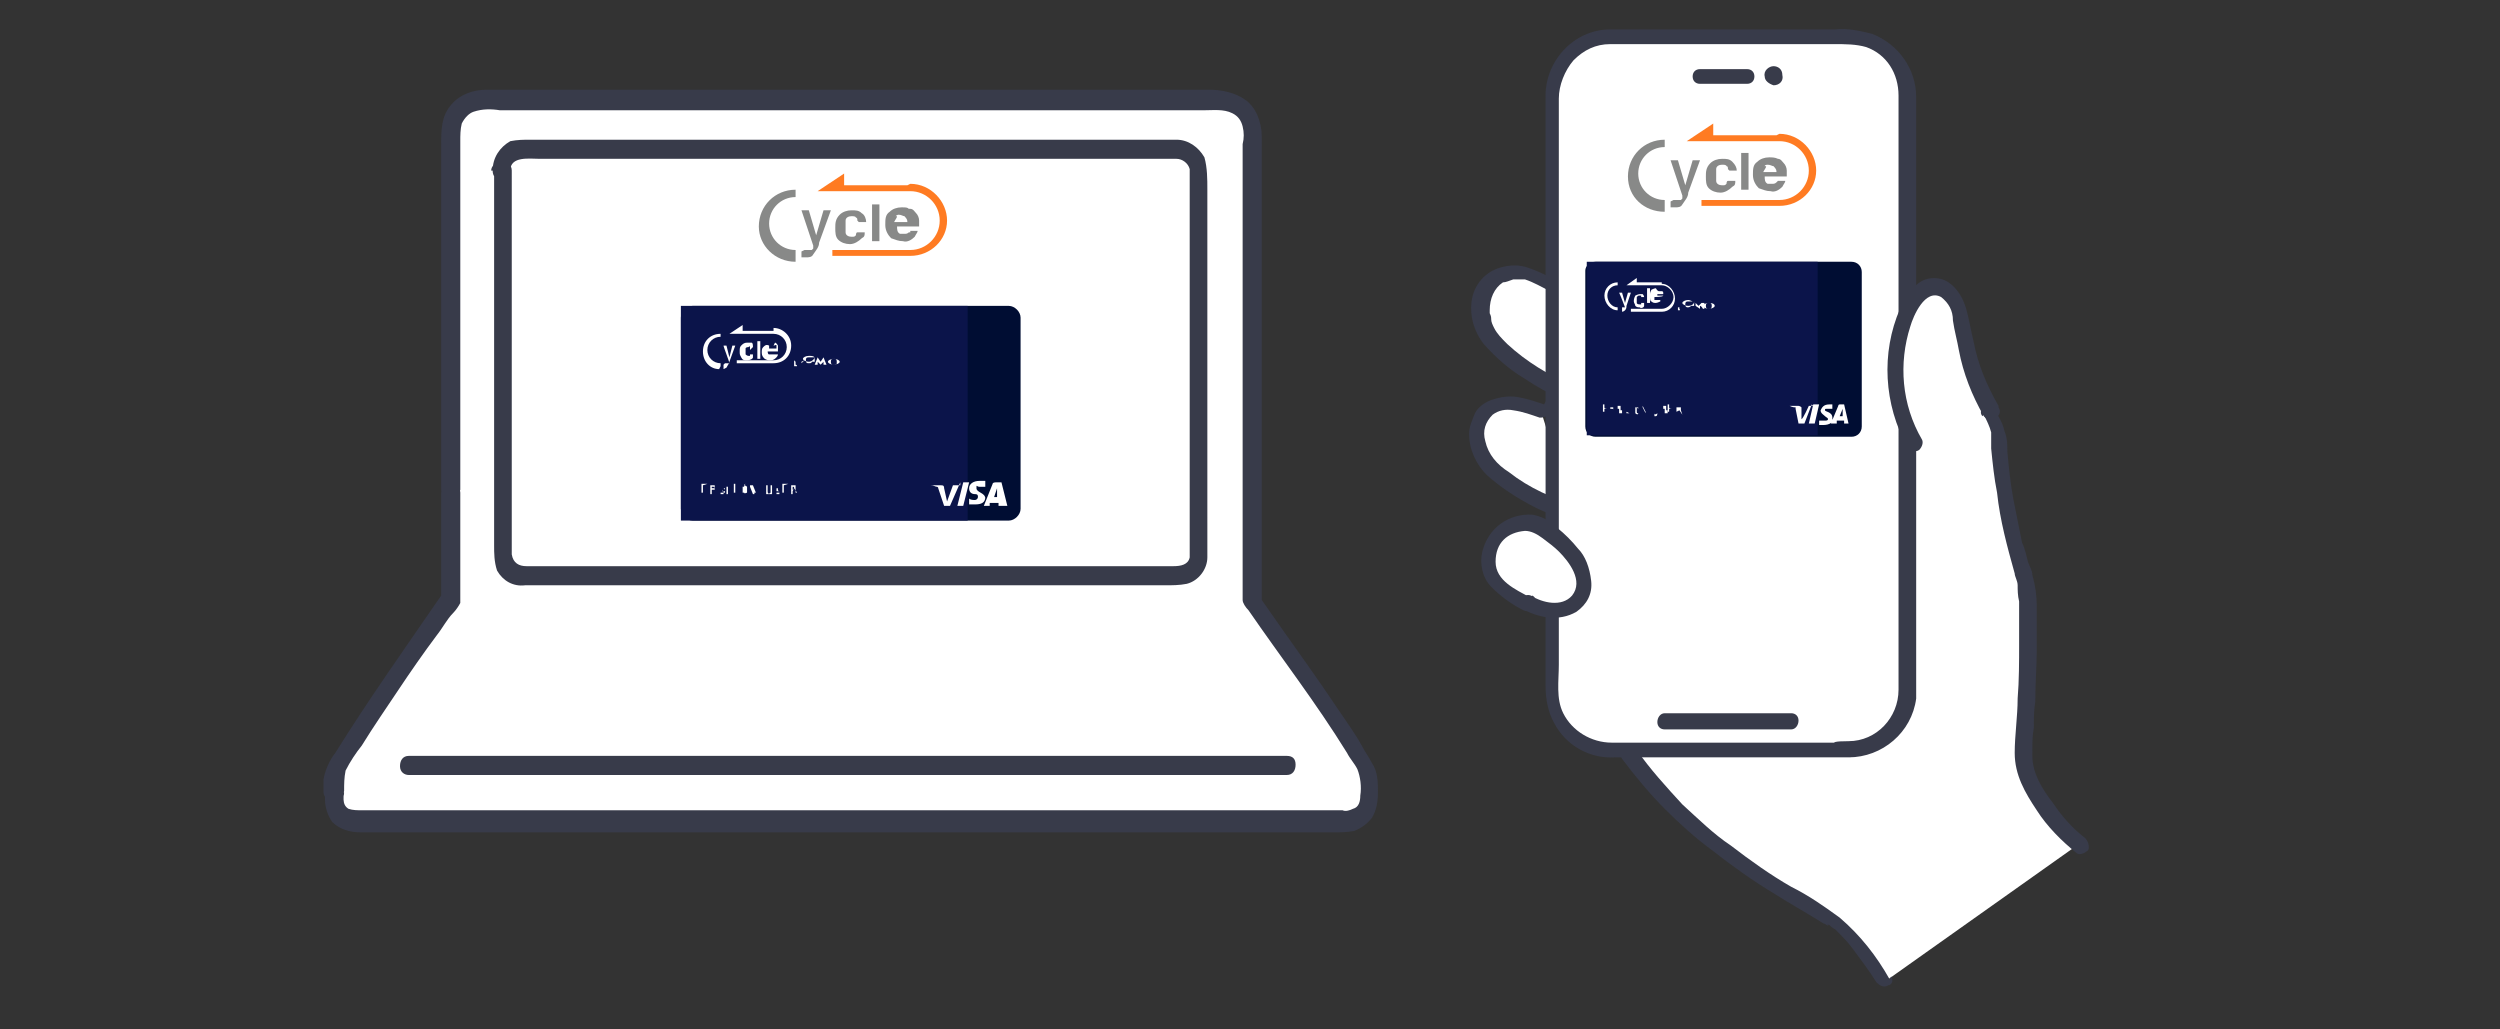
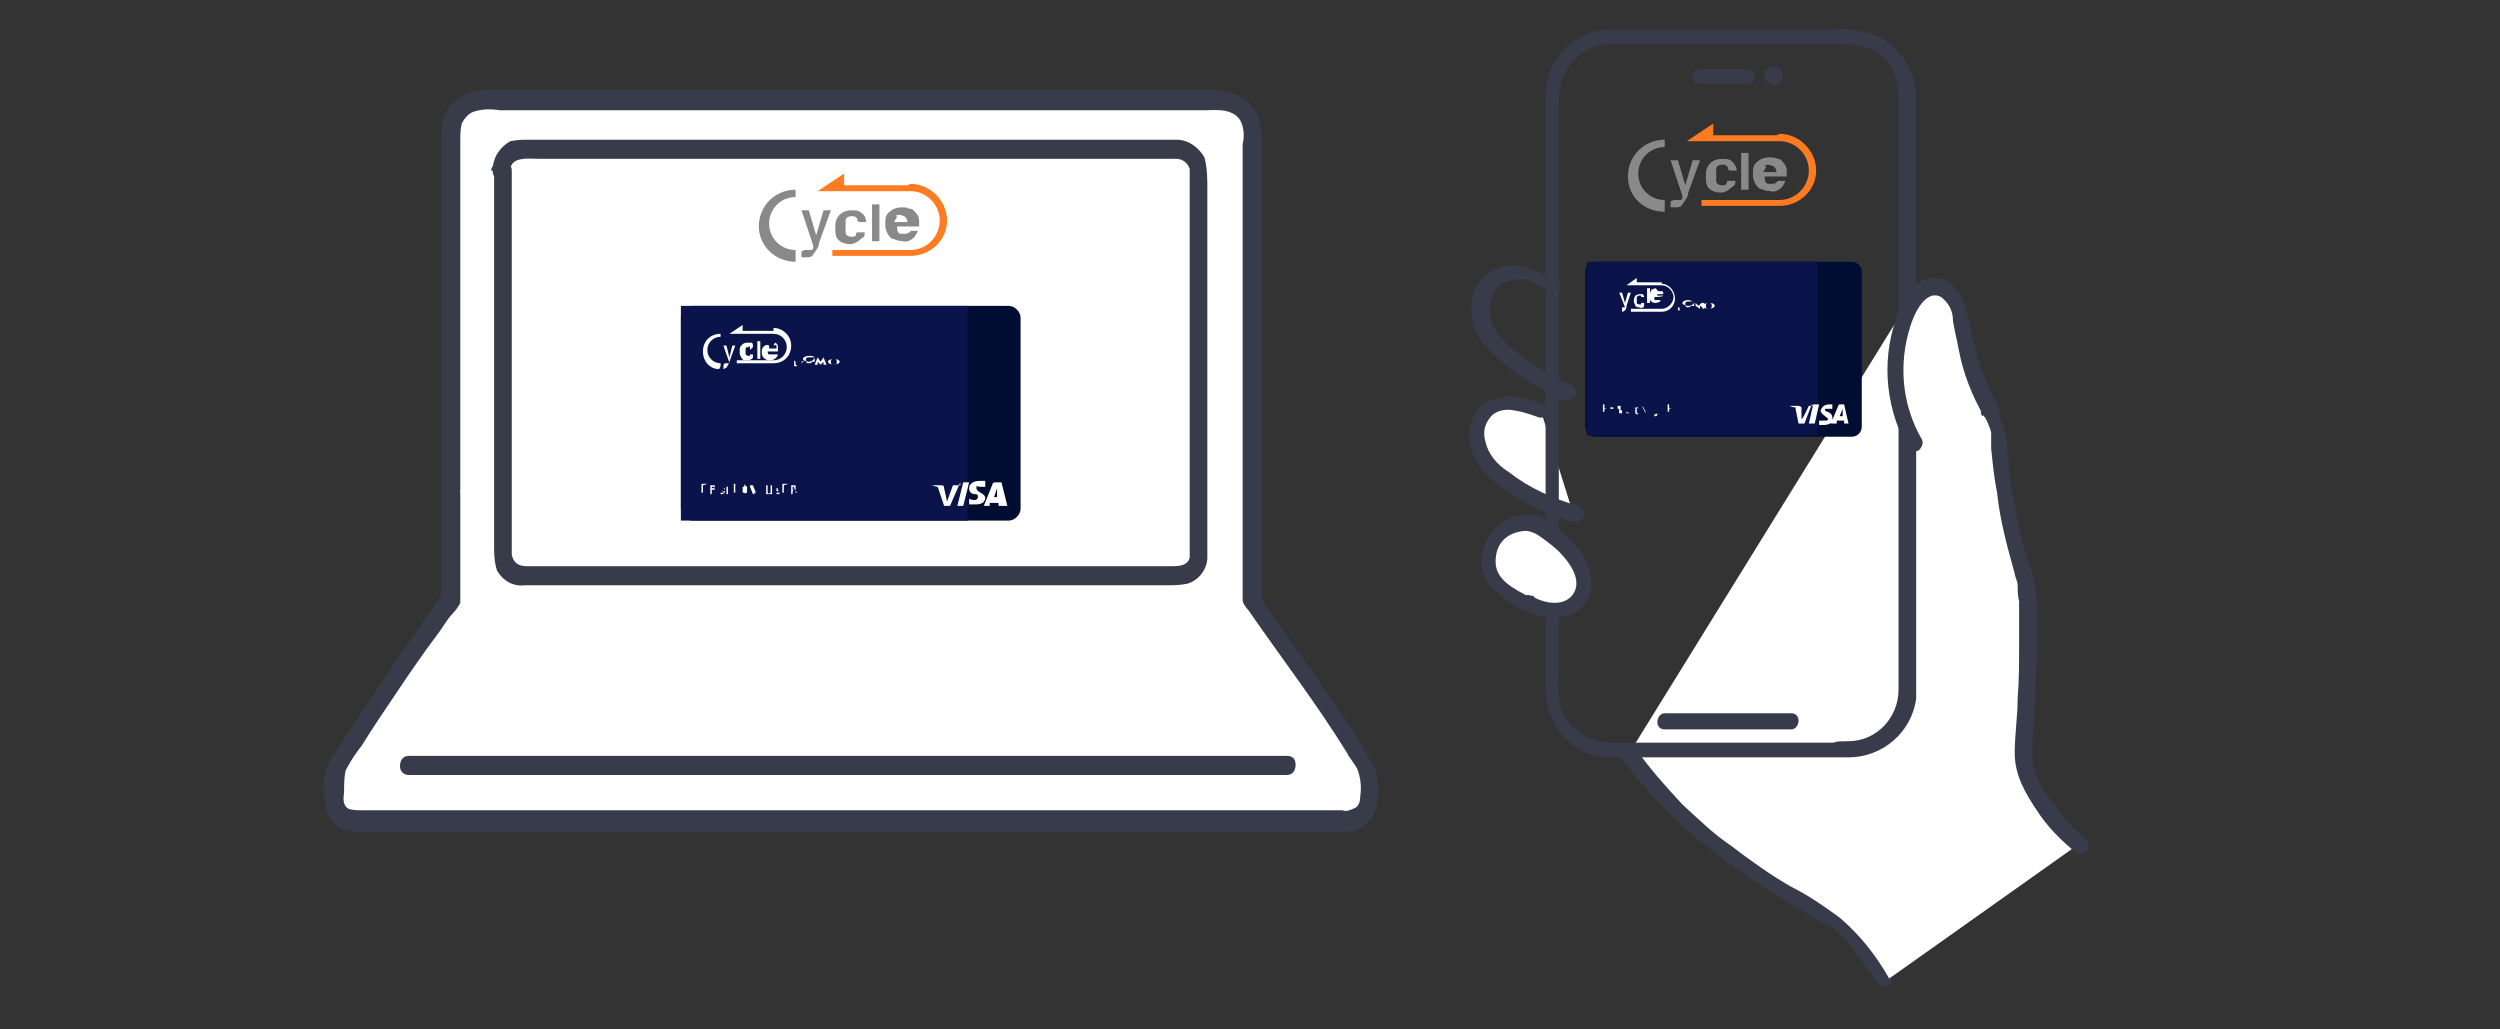
<svg xmlns="http://www.w3.org/2000/svg" xmlns:xlink="http://www.w3.org/1999/xlink" id="_レイヤー_1" data-name="レイヤー 1" version="1.1" viewBox="0 0 170 70">
  <rect x="0" y="0" width="170" height="70" fill="#333333" stroke="none" />
  <defs>
    <style>
      .cls-1 {
        fill: url(#_名称未設定グラデーション_2);
      }

      .cls-1, .cls-2, .cls-3, .cls-4, .cls-5, .cls-6, .cls-7, .cls-8 {
        stroke-width: 0px;
      }

      .cls-2 {
        fill: url(#_名称未設定グラデーション_2-2);
      }

      .cls-3 {
        fill: none;
      }

      .cls-4 {
        fill: #888988;
      }

      .cls-5 {
        fill: #fff;
      }

      .cls-6 {
        fill: #000d33;
      }

      .cls-7 {
        fill: #383b4a;
      }

      .cls-8 {
        fill: #ff7b22;
      }
    </style>
    <linearGradient id="_名称未設定グラデーション_2" data-name="名称未設定グラデーション 2" x1="-1587.9" y1="-247.8" x2="-1587.9" y2="-247.8" gradientTransform="translate(52361.8 6129.7) scale(33 24.6)" gradientUnits="userSpaceOnUse">
      <stop offset="0" stop-color="#000d33" />
      <stop offset=".7" stop-color="#000d33" />
      <stop offset="1" stop-color="#171c61" />
      <stop offset="1" stop-color="#171c61" />
    </linearGradient>
    <linearGradient id="_名称未設定グラデーション_2-2" data-name="名称未設定グラデーション 2" x1="-1683.4" y1="-243.5" x2="-1683.4" y2="-243.5" gradientTransform="translate(44855.3 4868.2) scale(26.6 19.9)" xlink:href="#_名称未設定グラデーション_2" />
  </defs>
  <g id="_グループ_181" data-name="グループ 181">
    <g id="_グループ_172" data-name="グループ 172">
      <g id="_グループ_171" data-name="グループ 171">
        <path id="_パス_3263" data-name="パス 3263" class="cls-5" d="M30.6,33.3V9.2c0-1.2,1-2.3,2.3-2.3h50c1.2,0,2.3,1,2.3,2.3h0v31.7c1.8,2.5,5.7,7.9,7.6,11.1.2.3.3.7.3,1.1v1.1c0,.9-.7,1.6-1.6,1.6H24c-.7,0-1.3-.6-1.3-1.3h0c0-2,0,.6,0-1.4s.1-.8.3-1.1c1.9-3.3,5.8-8.8,7.6-11.3v-7.3" />
        <path id="_パス_3264" data-name="パス 3264" class="cls-5" d="M34.2,11.6v26.1c0,.8.7,1.4,1.4,1.4h44.6c.8,0,1.4-.7,1.4-1.4h0V11.6c0-.8-.7-1.4-1.4-1.4h-44.6c-.8,0-1.4.7-1.4,1.4h0" />
        <path id="_パス_3265" data-name="パス 3265" class="cls-7" d="M31.3,33.3V9.6c0-.4,0-.8.1-1.2.2-.4.5-.7.8-.8.6-.2,1.2-.2,1.8-.1h47.8c.7,0,1.4-.1,2,.2.4.2.6.5.7.9.1.4.1.8,0,1.2v31c0,.2.2.5.4.7,2.2,3.2,4.6,6.3,6.7,9.7.2.4.5.7.7,1.1.2.5.3,1.2.2,1.8,0,.4-.1.8-.5.9-.2.1-.5.2-.7.1H24.7c-.4,0-.7,0-1-.1-.5-.3-.3-.9-.3-1.4,0-.7-1.1-.9-1.2-.2v.4h1.2c0-.5,0-.9.1-1.4.3-.6.7-1.2,1.1-1.7.8-1.3,1.7-2.6,2.5-3.8.8-1.2,1.7-2.5,2.6-3.7.4-.5.7-1.1,1.1-1.5.2-.2.4-.5.5-.7,0-.4,0-.8,0-1.2v-6.3c0-.4-.4-.6-.7-.6s-.6.3-.6.6v7.3-.3c-2.4,3.5-4.9,7-7.2,10.7-.4.5-.7,1.2-.8,1.8,0,.3,0,.7,0,.9s.3.7.7.7.7-.3.7-.7,0-.4,0,0h-1.3v.5c0,.5.2,1.1.5,1.5.5.5,1.2.7,1.9.7h66.2c.5,0,.9,0,1.4-.1.5-.2.9-.5,1.2-.9.3-.5.4-1.1.4-1.7,0-.7,0-1.4-.4-2-.2-.4-.5-.8-.7-1.2-.5-.9-1.1-1.7-1.7-2.6-1.2-1.8-2.5-3.6-3.7-5.3l-1.4-2v.3c0-4.1,0-8.2,0-12.4V9.3c0-1-.4-2-1.1-2.5-.7-.5-1.6-.7-2.5-.7h-49.1c-.9,0-1.8.3-2.4,1-.7.8-.7,1.7-.7,2.8v23.4c0,.4.3.6.7.6s.5-.3.6-.6" />
        <path id="_パス_3266" data-name="パス 3266" class="cls-7" d="M87.6,51.4H27.8c-.4,0-.6.3-.6.7s.3.6.6.6h59.7c.4,0,.6-.3.6-.7s-.2-.6-.6-.6" />
        <path id="_パス_3267" data-name="パス 3267" class="cls-7" d="M33.6,11.6v25.5c0,.5,0,1.1.2,1.7.4.7,1.1,1.1,1.9,1h43.5c.5,0,1,0,1.5-.1.8-.2,1.4-1,1.4-1.8,0-.8,0-1.5,0-2.3V12.9c0-.7,0-1.5-.2-2.2-.4-.7-1.1-1.2-1.9-1.2h-43.9c-.5,0-.9,0-1.4.1-.7.4-1.2,1.1-1.2,2s1.2.8,1.2,0c0-1,1.3-.8,2-.8h43.3c.4,0,.8.3.9.7h0v25.3c0,.4,0,.7,0,1.1-.1.5-.6.6-1.1.6h-44c-.5,0-.9-.2-1-.8,0-.8,0-1.7,0-2.5V11.6c0-.4-.3-.6-.7-.6-.4,0-.7.3-.7.6" />
        <path id="_パス_3268" data-name="パス 3268" class="cls-5" d="M141.5,57.3c-.9-.7-1.7-1.5-2.2-2.4-.8-.9-1.3-2-1.5-3.1,0-.6,0-1.2,0-1.9.4-4.5.5-9.8,0-11.3-.9-2.3-1.5-7-1.7-9.4-.1-.5-.4-1.1-.7-1.5-.1-.2-.2-.3-.3-.5-.8-1.7-1.4-3.5-1.7-5.3,0-.6-.2-1.1-.5-1.7-.2-.5-.8-.9-1.4-1-.9,0-1.5.8-1.9,1.6l-18.8,30.4c2.9,3.8,4.7,5.6,10,9,.7.5,3.4,1.9,4,2.5,1.3,1.1,2.4,2.5,3.3,4.1" />
-         <path id="_パス_3269" data-name="パス 3269" class="cls-5" d="M105.4,19.5c-.5-.3-1.1-.5-1.7-.8s-1.3-.2-1.9,0c-.8.3-1.5,1.7-1.3,2.5.2.8.5,1.6,1.1,2.2,1.4,1.4,3.1,2.5,4.9,3.3" />
        <path id="_パス_3270" data-name="パス 3270" class="cls-7" d="M105.7,19c-.6-.3-1.2-.6-1.8-.8s-1.2-.2-1.9,0c-1,.3-1.7,1.1-1.9,2.1-.2,1.1.1,2.2.8,3.1.8.9,1.7,1.7,2.7,2.3.9.6,1.8,1.1,2.7,1.5.2.1.6,0,.8-.2.2-.2,0-.6-.2-.8-1.6-.7-3.1-1.6-4.4-2.8-.4-.4-.7-.7-.9-1.1-.1-.2-.2-.4-.2-.6,0-.1,0-.2-.1-.4,0,0,0-.1,0-.2h0c0-.8.3-1.5.9-1.9.2,0,.4-.1.7-.2.3,0,.5,0,.8,0,.6.2,1.1.5,1.7.8.3.1.6,0,.7-.2,0-.2,0-.5-.2-.7h0Z" />
        <path id="_パス_3271" data-name="パス 3271" class="cls-5" d="M104.8,28c-.6-.2-1.1-.4-1.7-.5-.7-.1-1.3,0-1.9.3-.8.4-1.1,1.8-.8,2.5.2.8.7,1.5,1.4,2,1.6,1.2,3.4,2.1,5.2,2.7" />
        <path id="_パス_3272" data-name="パス 3272" class="cls-7" d="M105,27.5c-.6-.2-1.2-.4-1.8-.5-.6-.1-1.2,0-1.8.2-.5.2-.9.5-1.1.9-.2.5-.4.9-.4,1.4,0,1.1.5,2.1,1.2,2.8.9.8,1.8,1.4,2.9,2,.9.5,2,.9,3,1.2.3,0,.6-.1.7-.4s-.1-.6-.4-.7c-1.7-.5-3.3-1.2-4.7-2.3-.8-.5-1.4-1.2-1.6-2.1-.2-.7,0-1.3.5-1.8.4-.3.9-.4,1.4-.3.7.1,1.2.3,1.8.5.3,0,.6-.1.7-.4.1-.2,0-.5-.3-.7h0Z" />
-         <path id="_パス_3273" data-name="パス 3273" class="cls-5" d="M109.4,2.5h16.2c2.2,0,4,1.8,4,4h0v40.4c0,2.2-1.8,4-4,4h-16.2c-2.2,0-4-1.8-4-4h0V6.5c0-2.2,1.8-4,4-4h0" />
        <path id="_パス_3274" data-name="パス 3274" class="cls-7" d="M125.6,50.5h-16c-1.4,0-2.7-.8-3.3-2-.5-1-.3-2.2-.3-3.3V6.7c0-.9.4-1.9,1-2.6.7-.7,1.5-1.1,2.5-1.1h15.2c.8,0,1.5,0,2.2.2,1.4.5,2.2,1.8,2.2,3.3v40.4c0,1.9-1.5,3.5-3.4,3.5s-.5.3-.5.6.2.5.5.5c2.3,0,4.3-1.7,4.6-4,0-.4,0-.8,0-1.1V6.6c0-1.9-1.2-3.6-3-4.3-.8-.2-1.7-.4-2.5-.3h-15.3c-2.5,0-4.5,2.2-4.4,4.7v40c0,.9.2,1.8.6,2.5.8,1.5,2.4,2.4,4.1,2.3h16c.3,0,.5-.3.5-.6-.1-.2-.4-.5-.7-.5" />
        <path id="_パス_3275" data-name="パス 3275" class="cls-7" d="M115.6,5.7h3.2c.3,0,.5-.2.5-.5s-.2-.5-.5-.5h-3.2c-.3,0-.5.2-.5.5,0,.3.2.5.5.5Z" />
        <path id="_パス_3276" data-name="パス 3276" class="cls-7" d="M113.2,49.6h8.6c.3,0,.5-.3.5-.6s-.2-.5-.5-.5h-8.6c-.3,0-.5.3-.5.6s.2.5.5.5h0Z" />
        <path id="_パス_3277" data-name="パス 3277" class="cls-7" d="M120.6,5.8c.4,0,.7-.3.6-.7,0-.4-.3-.6-.6-.6s-.7.3-.6.7c0,.3.3.5.6.6" />
        <path id="_パス_3278" data-name="パス 3278" class="cls-5" d="M135.4,27.9c-.1-.2-.2-.3-.3-.5-.8-1.7-1.4-3.5-1.7-5.3,0-.6-.2-1.1-.5-1.7-.2-.5-.8-.9-1.4-1-.9,0-1.5.8-1.9,1.6-1.3,2.9-1.1,6.2.5,9" />
        <path id="_パス_3279" data-name="パス 3279" class="cls-7" d="M135.9,27.6c-.8-1.4-1.4-2.8-1.7-4.4-.2-.8-.3-1.5-.5-2.2s-.6-1.4-1.2-1.8-1.5-.4-2.1.1c-.5.4-1,1-1.2,1.7-1.3,3-1.1,6.5.5,9.4.2.2.5.4.8.2.2-.2.3-.5.2-.7-1.4-2.4-1.6-5.2-.8-7.7.2-.7,1-2.6,2.1-2,.5.4.8.9.8,1.6.1.7.3,1.4.4,2,.3,1.6.9,3.1,1.7,4.5.4.5,1.4,0,1-.6h0Z" />
        <path id="_パス_3280" data-name="パス 3280" class="cls-7" d="M134.9,28.2c.2.4.4.8.5,1.2,0,.1,0,0,0,0h0v.4c0,.2,0,.4,0,.7.1,1,.2,2,.4,3,.2,1.9.7,3.7,1.2,5.5,0,.2.2.5.2.8,0,.3,0,.7.1,1.1,0,1,0,2,0,3s0,2.4-.1,3.6c0,1.2-.2,2.5-.2,3.7,0,1.5.7,2.7,1.5,3.9.7,1.1,1.7,2.1,2.7,2.9.2.2.6,0,.8-.2.1-.2,0-.6-.2-.8-.9-.7-1.6-1.5-2.2-2.4-.7-.9-1.4-2-1.4-3.2s0-1.3.1-1.9c0-.6,0-1.2.1-1.8,0-1.2.1-2.4.1-3.5s0-2,0-3c0-.7-.1-1.4-.3-2.1,0-.3-.2-.6-.3-.9-.1-.4-.2-.9-.4-1.3-.2-1-.4-2-.6-3-.2-1.1-.3-2.1-.4-3.2,0-.5,0-.9-.2-1.4-.1-.5-.4-1-.7-1.5-.3-.6-1.2,0-.8.5h0Z" />
        <path id="_パス_3281" data-name="パス 3281" class="cls-7" d="M128.5,66.6c-.9-1.6-2-3-3.4-4.2-1.1-.8-2.1-1.5-3.3-2.1-1.4-.8-2.8-1.8-4.1-2.8-1.2-.8-2.2-1.8-3.3-2.8-1.1-1.2-2.2-2.4-3.1-3.7-.2-.2-.5-.4-.8-.2-.2.2-.4.5-.2.8.9,1.2,1.9,2.4,2.9,3.4,1,1,2.1,2,3.2,2.8,1.4,1.1,2.8,2.1,4.3,3,1.1.7,2.2,1.3,3.3,2,0,0,.1,0,.2.1,0,0,.2.1.1,0s0,0,.1,0c.1.1.2.2.4.3.4.4.8.8,1.1,1.2.6.8,1.2,1.6,1.7,2.4.2.2.5.4.8.2.2,0,.4-.3.2-.6h0Z" />
        <path id="_パス_3282" data-name="パス 3282" class="cls-5" d="M103.7,41l-.8-.5c-.6-.3-1.1-.8-1.5-1.4-.5-.9-.4-2,.4-2.8.6-.8,1.7-1.1,2.6-.8.7.4,1.4.9,1.9,1.5.5.5.9,1.2,1.2,1.9s0,1.5-.5,2c-.6.5-1.4.7-2.1.5-.4-.1-.8-.2-1.1-.5" />
        <path id="_パス_3283" data-name="パス 3283" class="cls-7" d="M104,40.6c-.9-.5-2.3-1.1-2.3-2.4s.8-2,2-2.1c.4,0,.8.2,1.2.5.4.3.8.6,1.1.9.7.7,1.7,2,.9,3-.7.8-2,.5-2.8,0-.2-.1-.6,0-.8.2-.1.2,0,.6.2.7,1.1.6,2.5.9,3.7.2.7-.5,1.1-1.2,1-2.1s-.4-1.7-.9-2.2c-.4-.5-.9-1-1.4-1.4-.5-.5-1.1-.8-1.7-.9-1.6-.1-3,.9-3.4,2.5-.2.8,0,1.8.6,2.4.7.7,1.4,1.2,2.2,1.6.6.3,1.2-.7.6-1" />
        <path id="_パス_3284" data-name="パス 3284" class="cls-6" d="M47.1,20.8h21.5c.4,0,.8.4.8.8h0v13c0,.4-.4.8-.8.8h-21.5c-.4,0-.8-.4-.8-.8h0v-13c0-.4.3-.8.8-.8h0" />
      </g>
    </g>
    <g id="_グループ_174" data-name="グループ 174">
      <g>
        <path class="cls-3" d="M47.1,20.8c-.4,0-.8.4-.8.8v13c0,.4.4.8.8.8h8.1c6.3-2,10.7-7.8,10.7-14.4h0c0-.1-18.8-.1-18.8-.1Z" />
        <g id="_グループ_173" data-name="グループ 173">
          <rect id="_長方形_257" data-name="長方形 257" class="cls-1" x="46.3" y="20.8" width="19.5" height="14.6" />
        </g>
      </g>
    </g>
    <g id="_グループ_176" data-name="グループ 176">
      <g id="_グループ_175" data-name="グループ 175">
        <path id="_パス_3286" data-name="パス 3286" class="cls-5" d="M47.8,33.1v.2h.2c0,0-.2,0-.2,0v.2h.3c0,0-.4,0-.4,0v-.6h.4c0,0-.3.1-.3.1Z" />
        <path id="_パス_3287" data-name="パス 3287" class="cls-5" d="M48.4,33.4v.2h-.1v-.6h.3s0,0,0,0q0,0,0,.1c0,0,0,.1,0,.1,0,0-.1,0-.2,0h0ZM48.4,33.3h.2c0-.1,0-.2-.1-.2h-.1v.2Z" />
        <path id="_パス_3288" data-name="パス 3288" class="cls-5" d="M49.2,33.2h-.1c0,0,0,0,0,0h0q0,.1,0,.1h0c0,0,0,.1.1.1,0,0,0,0,0,.1s0,.1,0,.1c0,0-.1,0-.1,0,0,0-.1,0-.1,0,0,0,0,0,0-.1h.1s0,0,0,0h.2c0,0,0-.1,0-.1s0,0-.1,0,0,0-.1,0c0,0,0,0,0-.1s0-.1,0-.1q0,0,.1,0c0,0,.1,0,.1,0,0,0,0,0,0,.1h0Z" />
        <path id="_パス_3289" data-name="パス 3289" class="cls-5" d="M49.5,33.1v.5h.1c0,0-.3,0-.3,0h0c0,0,.1,0,.1,0v-.5h-.1c0,0,.3,0,.3,0h0c0,0-.1,0-.1,0Z" />
        <path id="_パス_3290" data-name="パス 3290" class="cls-5" d="M50,33.5h.3c0,0-.4,0-.4,0v-.6h.1v.5Z" />
        <path id="_パス_3291" data-name="パス 3291" class="cls-5" d="M50.6,33c0,0,.1,0,.2.1,0,0,0,.1,0,.2s0,.2,0,.2c0,0-.2.1-.2,0h0c0-.1,0-.2,0-.3s0-.2,0-.2c0,0,0-.1.1-.1M50.6,33.1q0,0-.1,0c0,0,0,.1,0,.2s0,.1,0,.2c0,0,0,0,.1,0,0,0,0,0,0,0s0-.1,0-.2,0-.1,0-.2c0,0,0,0,0,0" />
        <path id="_パス_3292" data-name="パス 3292" class="cls-5" d="M51.3,33.5v-.5h0v.6h-.1l-.2-.5v.5h0v-.6h.2l.2.5Z" />
        <path id="_パス_3293" data-name="パス 3293" class="cls-5" d="M52.1,33h.1v.4h0c0,.2.1.2.2.1h0v-.5h.1v.4h0c0,.1,0,.2,0,.2,0,0-.1,0-.2,0s-.1,0-.2,0h0c0-.1,0-.6,0-.6Z" />
        <path id="_パス_3294" data-name="パス 3294" class="cls-5" d="M53,33.2h-.1c0,0,0,0,0,0h0q0,.1,0,.1h0c0,0,0,.1.1.1,0,0,0,0,0,.1s0,.1,0,.1c0,0-.1,0-.1,0,0,0-.1,0-.1,0,0,0,0,0,0-.1h0s0,0,0,0h.2c0,0,0-.1,0-.1s0,0-.1,0,0,0-.1,0c0,0,0,0,0-.1s0-.1,0-.1q0,0,.1,0c0,0,.1,0,.1,0,0,0,0,0,0,.1h0Z" />
        <path id="_パス_3295" data-name="パス 3295" class="cls-5" d="M53.3,33.1v.2h.2c0,0-.2,0-.2,0v.2h.3c0,0-.4,0-.4,0v-.6h.4c0,0-.3.1-.3.1Z" />
        <path id="_パス_3296" data-name="パス 3296" class="cls-5" d="M53.9,33.4v.2h-.1v-.6h.2c0,0,.1,0,.1,0q0,0,0,.1t0,.1s0,0-.1,0l.2.3h-.1v-.3h-.1ZM53.9,33.3h0c0,0,.1,0,.1-.1s0-.1-.1-.1h0v.2Z" />
        <path id="_パス_3297" data-name="パス 3297" class="cls-5" d="M65.3,32.8l-.7,1.6h-.4l-.4-1.2c0,0,0-.1-.1-.1-.1,0-.2-.1-.4-.1h0c0,0,.7,0,.7,0,.1,0,.2,0,.2.2l.2.9.4-1.1h.5ZM67,33.9c0-.4-.6-.4-.6-.7s0-.1.2-.1.3,0,.4,0v-.4c0,0-.2,0-.4,0-.4,0-.7.2-.7.5s.2.4.4.4.2.1.2.2c0,.1-.1.2-.2.2s-.3,0-.4-.1v.4c0,0,.2,0,.4,0,.4,0,.7-.1.7-.5M68.1,34.4h.4l-.4-1.6h-.4c0,0-.2,0-.2.1l-.6,1.5h.4v-.2h.6v.2ZM67.6,33.8l.2-.6v.6c.1,0-.2,0-.2,0ZM65.9,32.8l-.4,1.6h-.4l.4-1.6h.4Z" />
        <path id="_パス_3298" data-name="パス 3298" class="cls-5" d="M52.6,22.5h-2.1v-.4h0l-.9.6h0c0,0,3,0,3,0,.5,0,.9.4.9.9h0c0,.5-.4.9-.9.9h-2.5v.2h2.5c.7,0,1.2-.5,1.2-1.2,0-.7-.6-1.2-1.2-1.2h0" />
        <path id="_パス_3299" data-name="パス 3299" class="cls-5" d="M51,23.7s0,0,0,0q0,0,0-.1t-.1,0c0,0-.2,0-.2.1v.4c0,0,.1.1.2.1s.1,0,.1,0,0,0,0-.1h.2c0,0,0,.2,0,.2,0,.1-.2.2-.4.2s-.3,0-.4-.2-.1-.2-.1-.4,0-.3.1-.4c.1-.1.2-.2.4-.2s.2,0,.3,0,.1.2.1.3h0l-.2.2Z" />
        <path id="_パス_3300" data-name="パス 3300" class="cls-5" d="M51.7,24.4h-.2v-1.2h.2v1.2h0" />
        <path id="_パス_3301" data-name="パス 3301" class="cls-5" d="M52.7,23.3c0,0,.1,0,.2.2,0,0,0,.1,0,.2v.2h-.7c0,0,0,.2.1.2,0,0,.1,0,.2,0s.1,0,.2,0h0c0,0,.2,0,.2,0h0c0,0,0,.1-.1.2-.1.1-.2.2-.4.2s-.2,0-.4-.1c-.1-.1-.2-.2-.2-.4s0-.3.1-.4c.1-.1.2-.2.4-.1.2,0,.2,0,.3,0M52.3,23.5c0,0,0,.1,0,.2h.5c0,0,0-.1,0-.2s-.1,0-.2,0c0,0-.1,0-.2,0" />
        <path id="_パス_3302" data-name="パス 3302" class="cls-5" d="M49.3,24.7s0,0,0,0h.3c0-.1-.4-1.1-.4-1.2h.2l.2.8.2-.8h.2l-.4,1.1c0,.1-.1.2-.2.4,0,0-.2.1-.2.1h0v-.3Z" />
        <path id="_パス_3303" data-name="パス 3303" class="cls-5" d="M49,24.9s0,0,0,0q0,0,0,0v-.2c0,0,0,0,0,0h0c-.5,0-.9-.4-.9-.9s.4-.9.9-.9h0s0,0,0,0v-.2h0c-.7,0-1.2.5-1.2,1.2,0,.7.5,1.2,1.1,1.2" />
        <path id="_パス_3304" data-name="パス 3304" class="cls-5" d="M54.2,24.7q0,0,0,0s0,0,0,0h0c0-.1,0-.1,0-.1,0,0,0,0,0,.1h0M54,24.5v.4h.1c0,0,.1,0,.1,0s0-.1-.1-.1h0v-.2h0Z" />
        <path id="_パス_3305" data-name="パス 3305" class="cls-5" d="M54.5,24.6v.2c0,0,0,0,0,0,0,0,0,0,0,0h0c0,0,0-.3,0-.3h0v.2c0,0,.2-.2.2-.2h0Z" />
        <path id="_パス_3306" data-name="パス 3306" class="cls-5" d="M55.8,24.8h0q0,0,0,0l.2-.2v.2h.2l-.2-.5h0l-.2.3-.2-.3h0l-.2.5M55.4,24.8h.2v-.2c0,0,.2.2.2.2h-.4Z" />
        <path id="_パス_3307" data-name="パス 3307" class="cls-5" d="M55.4,24.6h-.4s0,0,0,0c0,0,0,0,0,0h.2c0,.1-.1.1-.2.1s-.2,0-.2-.2.1-.2.2-.2.1,0,.2,0h.2c-.1-.1-.2-.1-.4-.1-.2,0-.4.1-.4.2s.2.2.4.2.4-.2.4-.3h0" />
        <path id="_パス_3308" data-name="パス 3308" class="cls-5" d="M56.7,24.4c-.2,0-.4.1-.4.2s.2.2.4.2.4-.1.4-.2-.2-.2-.4-.2M56.7,24.8c-.1,0-.2,0-.2-.2s.1-.2.2-.2.2,0,.2.2,0,.2-.2.2h0Z" />
        <path id="_パス_3309" data-name="パス 3309" class="cls-6" d="M108.5,17.8h17.4c.4,0,.7.3.7.7v10.5c0,.4-.3.7-.7.7h-17.4c-.4,0-.7-.3-.7-.7v-10.6c0-.3.3-.6.7-.6" />
      </g>
    </g>
    <g id="_グループ_178" data-name="グループ 178">
      <g>
        <path class="cls-3" d="M108.5,17.8c-.4,0-.7.3-.7.7v10.5c0,.4.3.7.7.7h6.5c5.2-1.5,8.6-6.3,8.6-11.7h0c0-.1-15.1-.2-15.1-.2Z" />
        <g id="_グループ_177" data-name="グループ 177">
          <rect id="_長方形_259" data-name="長方形 259" class="cls-2" x="107.9" y="17.8" width="15.7" height="11.8" />
        </g>
      </g>
    </g>
    <g id="_グループ_180" data-name="グループ 180">
      <g id="_グループ_179" data-name="グループ 179">
        <path id="_パス_3311" data-name="パス 3311" class="cls-5" d="M109.1,27.7h0c0,.1.2.1.2.1h0c0,0-.2,0-.2,0v.2h.2c0,0-.3,0-.3,0v-.5h.3c0,0-.2,0-.2,0Z" />
        <path id="_パス_3312" data-name="パス 3312" class="cls-5" d="M109.5,28v.2h0v-.5h.2s0,0,0,0c0,0,0,0,0,.1s0,0,0,.1c0,0,0,0-.1,0h-.1ZM109.5,27.9h.2c0-.1,0-.1-.1-.1h-.1c0,.1,0,.1,0,.1Z" />
        <path id="_パス_3313" data-name="パス 3313" class="cls-5" d="M110.2,27.8h0c0,0,0,0,0,0h0c0,0,0,.1,0,.1h0c0,0,0,0,.1,0h0q0,.1,0,.2c0,0,0,0-.1,0s0,0-.1,0c0,0,0,0,0-.1h0c0,0,0,0,0,0h0c0-.1,0-.2,0-.2,0,0,0,0-.1,0h0q0-.1,0-.2c0,0,0,0,.1,0s0,0,.1,0v.2h0Z" />
        <path id="_パス_3314" data-name="パス 3314" class="cls-5" d="M110.5,27.7v.4h.1c0,0-.2,0-.2,0h0c0,0,.1,0,.1,0v-.4h0c0,0,.2,0,.2,0h0c0,0-.2,0-.2,0Z" />
        <path id="_パス_3315" data-name="パス 3315" class="cls-5" d="M110.8,28.1h.2c0,0-.4,0-.4,0v-.5h0v.4h0Z" />
        <path id="_パス_3316" data-name="パス 3316" class="cls-5" d="M111.3,27.7c0,0,.1,0,.1,0,0,0,0,.1,0,.2s0,.1,0,.2-.1.1-.2,0c0,0,0,0,0,0,0,0,0-.1,0-.2s0-.1,0-.2q0,0,.1,0M111.3,27.7q0,0,0,0c0,0,0,.1,0,.2h0c0,.2,0,.2.1.2,0,0,0,0,0,0s0-.1,0-.1h0q0-.2,0-.2" />
        <path id="_パス_3317" data-name="パス 3317" class="cls-5" d="M111.9,28v-.4h0v.5h0l-.2-.4v.4h0v-.5h0l.2.4Z" />
        <path id="_パス_3318" data-name="パス 3318" class="cls-5" d="M112.5,27.7h0v.4h0c0,.1.1.1.2,0h0v-.4h0v.4h0q0,.2-.1.2c0,0-.1,0-.1,0,0,0,0,0,0,0h0c0,0,0-.4,0-.4Z" />
-         <path id="_パス_3319" data-name="パス 3319" class="cls-5" d="M113.3,27.8h0c0,0,0,0,0,0h0c0,0,0,.1,0,.1h0c0,0,0,0,.1,0h0q0,.1,0,.2c0,0,0,0-.1,0s0,0-.1,0c0,0,0,0,0-.1h0c0,0,0,0,0,0h0c0-.1,0-.2,0-.2,0,0,0,0-.1,0h0q0-.1,0-.2c0,0,0,0,.1,0s0,0,.1,0v.2h0Z" />
        <path id="_パス_3320" data-name="パス 3320" class="cls-5" d="M113.5,27.7h0c0,.1.2.1.2.1h0c0,0-.2,0-.2,0v.2h.2c0,0-.3,0-.3,0v-.5h.3c0,0-.2,0-.2,0Z" />
-         <path id="_パス_3321" data-name="パス 3321" class="cls-5" d="M114,28v.2h0v-.5h.2q0,0,.1,0c0,0,0,.1,0,.2h0c0,0,.1.3.1.3h0l-.2-.3h0ZM114,27.9h0c0,0,.1,0,.1,0s0,0-.1,0h0Z" />
        <path id="_パス_3322" data-name="パス 3322" class="cls-5" d="M123.2,27.5l-.5,1.3h-.4l-.2-1c0,0,0-.1,0-.1-.1,0-.2,0-.4-.1h0c0,0,.6,0,.6,0,0,0,.1,0,.2.1v.8c.1,0,.5-.9.5-.9h.3ZM124.6,28.4c0-.4-.5-.4-.5-.5s0-.1.1-.1c.1,0,.2,0,.4,0v-.3c0,0-.1,0-.2,0-.4,0-.5.2-.6.4,0,.2.2.3.3.4s.2.1.2.2-.1.1-.2.1c-.1,0-.2,0-.4,0v.3c0,0,.2,0,.3,0,.4,0,.7-.2.6-.4M125.4,28.8h.3l-.3-1.3h-.3c0,0-.1,0-.1.1l-.5,1.2h.4v-.2h.5v.2ZM125.1,28.3l.2-.5v.5c.1,0-.2,0-.2,0ZM123.7,27.5l-.3,1.3h-.4l.3-1.3h.4Z" />
        <path id="_パス_3323" data-name="パス 3323" class="cls-5" d="M113,19.2h-1.7v-.3h0l-.7.5h0c0,0,2.4,0,2.4,0,.4,0,.8.4.8.8h0c0,.4-.4.8-.8.8h-2.1v.2h2.1c.5,0,.9-.4.9-.9s-.4-1-.9-1h0" />
        <path id="_パス_3324" data-name="パス 3324" class="cls-5" d="M111.6,20.1h0c0,0,0,0,0,0,0,0,0,0-.1,0s-.1,0-.2.1v.4c0,0,0,.1.2.1s0,0,.1,0c0,0,0,0,0-.1h.2c0,0,0,.1,0,.2,0,.1-.2.2-.3.1-.1,0-.2,0-.3-.1,0-.1-.1-.2-.1-.3s0-.2.1-.4c0,0,.2-.1.3-.1s.2,0,.2,0c0,0,.1.1.1.2h-.2Z" />
        <path id="_パス_3325" data-name="パス 3325" class="cls-5" d="M112.2,20.6h-.2v-1h.2v1h0" />
        <path id="_パス_3326" data-name="パス 3326" class="cls-5" d="M113,19.8c0,0,.1,0,.1.1,0,0,0,.1,0,.2h0c0,.1-.6.1-.6.1,0,0,0,.1,0,.2,0,0,0,0,.1,0s0,0,.1,0h0c0,0,.2,0,.2,0h0c0,0,0,.1,0,.1,0,0-.2.1-.3.1s-.2,0-.3-.1c-.1,0-.1-.2-.1-.4s0-.2.1-.4c0,0,.2-.1.3-.1.1.2.2.2.2.2M112.7,20q0,0,0,.1h.4c0,0,0-.1,0-.1q0,0-.1,0c0,0-.1,0-.1,0" />
        <path id="_パス_3327" data-name="パス 3327" class="cls-5" d="M110.3,20.9h.2s0,0,0,0h0c0,0-.3-.8-.4-1h.2l.2.7.2-.7h.2l-.3.9c0,.1,0,.2-.1.3,0,0-.1.1-.2.1h0v-.2Z" />
-         <path id="_パス_3328" data-name="パス 3328" class="cls-5" d="M110,21.1s0,0,0,0q0,0,0,0v-.2h0c-.4,0-.7-.4-.7-.8s.3-.7.7-.7h0v-.2h0c-.5,0-.9.4-.9.9s.4,1,.9,1h0" />
        <path id="_パス_3329" data-name="パス 3329" class="cls-5" d="M114.3,20.9c0,0,0,0,0,0q0,0-.1,0h0q0,0,0,0c0,0,0,0,0,0M114.1,20.8v.3h.1c0,0,.1,0,0-.1h0c0,0,0-.1,0-.1h-.1Z" />
        <path id="_パス_3330" data-name="パス 3330" class="cls-5" d="M114.5,20.9v.2c0,0,0,0,0,0q0,0,0,0h0c0,0,0-.2,0-.2h.1c0,.1,0,0,0,0h0Z" />
        <path id="_パス_3331" data-name="パス 3331" class="cls-5" d="M115.6,21h0s0,0,0,0v-.2c.1,0,.2.2.2.2h.1v-.4h-.2l-.2.2-.2-.2h0v.4h-.1.1v-.2c0,0,.3.2.3.2q0,0,0,0h0Z" />
        <path id="_パス_3332" data-name="パス 3332" class="cls-5" d="M115.2,20.8h-.4s0,0,0,0c0,0,0,0,0,0h.2c0,0-.1.1-.2.1-.1,0-.2,0-.2-.2s.1-.2.2-.2.1,0,.2,0h.1c0,0-.2-.1-.3-.1-.2,0-.4.1-.4.2s.2.2.4.2.4-.1.4-.3q0,0,0,0" />
        <path id="_パス_3333" data-name="パス 3333" class="cls-5" d="M116.2,20.6c-.2,0-.4.1-.4.2s.2.2.4.2.4-.1.4-.2-.1-.2-.4-.2M116.2,21c-.1,0-.2,0-.2-.2s.1-.2.2-.2.2,0,.2.2-.1.2-.2.2Z" />
        <path id="_パス_3334" data-name="パス 3334" class="cls-8" d="M120.8,9.2h-4.3v-.8q0,0,0,0h0l-1.8,1.2s0,0,0,0h6.3c1.1,0,2,.9,2,2s-.9,2-2,2h-5.3s0,0,0,0v.4s0,0,0,0h5.3c1.4,0,2.5-1.1,2.5-2.4s-1.1-2.5-2.5-2.5" />
        <path id="_パス_3335" data-name="パス 3335" class="cls-4" d="M117.5,11.5q0,0,0,0c0-.1,0-.2-.1-.2,0-.1-.2-.1-.3-.1-.2,0-.4.1-.4.3,0,.1,0,.2,0,.4s0,.2,0,.4c0,.2.2.3.4.3s.2,0,.3-.1c0,0,0-.2.1-.2,0,0,0,0,0,0h.5s0,0,0,0h0c0,.2,0,.3-.2.4-.2.2-.5.4-.8.4-.3,0-.6-.1-.8-.3-.2-.2-.2-.5-.2-.8s0-.6.3-.9c.2-.2.5-.3.8-.3s.5,0,.7.2.3.4.3.6c0,0,0,0,0,0h-.5Z" />
        <path id="_パス_3336" data-name="パス 3336" class="cls-4" d="M118.9,12.9h-.5s0,0,0,0h0v-2.5s0,0,0,0h.5s0,0,0,0v2.6h0" />
        <path id="_パス_3337" data-name="パス 3337" class="cls-4" d="M120.9,10.8c.2,0,.3.2.4.3.1.1.2.3.2.5v.4s0,0,0,0h-1.5c0,.2,0,.4.2.5.1,0,.2,0,.3,0s.2,0,.3-.1,0,0,.1-.1h.5s0,0,0,0h0c0,.1-.1.2-.2.4-.2.2-.5.4-.8.3-.3,0-.5-.1-.8-.2-.2-.2-.4-.5-.4-.9s0-.7.3-.9c.2-.2.5-.3.8-.3.2,0,.4,0,.6.1M120.1,11.3c0,.1-.1.2-.2.4h.9c0-.1,0-.2-.2-.4-.1,0-.2-.1-.4-.1,0,0-.2,0-.2.1" />
        <path id="_パス_3338" data-name="パス 3338" class="cls-4" d="M113.8,13.6q0,0,0,0c.1,0,.3,0,.4,0s.1,0,.1,0q0,0,.1-.1c0,0,0-.1,0-.2l-.8-2.4h0c0,0,.5,0,.5,0,0,0,0,0,0,0l.5,1.7.5-1.7h0c0,0,.5,0,.5,0,0,0,0,0,0,0h0l-.8,2.2c0,.3-.2.5-.4.8-.1.2-.3.2-.5.2h-.3s0,0,0,0v-.4Z" />
        <path id="_パス_3339" data-name="パス 3339" class="cls-4" d="M113.2,14.1s0,0,0,0h0v-.5c0,0,0,0,0,0h0c-1,0-1.8-.8-1.8-1.8s.8-1.8,1.8-1.8h0c0,0,0,0,0,0v-.5h0c0,0,0,0,0,0-1.4,0-2.5,1.1-2.5,2.5s1.1,2.4,2.5,2.4" />
        <path id="_パス_3340" data-name="パス 3340" class="cls-8" d="M61.7,12.6h-4.3v-.8q0,0,0,0h0l-1.8,1.2s0,0,0,0h6.3c1.1,0,2,.9,2,2s-.9,2-2,2h-5.3s0,0,0,0v.4s0,0,0,0h5.3c1.4,0,2.5-1.1,2.5-2.4s-1.1-2.5-2.5-2.5h0" />
        <path id="_パス_3341" data-name="パス 3341" class="cls-4" d="M58.3,15s0,0,0,0c0-.1,0-.2-.1-.2,0-.1-.2-.1-.3-.1-.2,0-.4.1-.4.3,0,.1,0,.2,0,.4s0,.2,0,.4c0,.2.2.3.4.3s.2,0,.3-.1c0,0,0-.2.1-.2,0,0,0,0,0,0h.5s0,0,0,0h0c0,.2,0,.3-.2.4-.2.2-.5.4-.8.4-.3,0-.6-.1-.8-.3-.2-.2-.2-.5-.2-.8s0-.6.3-.9c.2-.2.5-.3.8-.3s.5,0,.7.2c.2.1.3.4.3.6,0,0,0,0,0,0h-.5Z" />
        <path id="_パス_3342" data-name="パス 3342" class="cls-4" d="M59.8,16.4h-.5s0,0,0,0h0v-2.5s0,0,0,0h.5s0,0,0,0v2.6c0,0,0,0,0,0" />
        <path id="_パス_3343" data-name="パス 3343" class="cls-4" d="M61.9,14.2c.2,0,.3.2.4.3.1.1.2.3.2.5v.4s0,0,0,0h-1.5c0,.2,0,.4.2.5.1,0,.2,0,.3,0s.2,0,.3-.1h.1q0-.1,0-.1h.5s0,0,0,0h0c0,.1-.1.2-.2.4-.2.2-.5.4-.8.3-.3,0-.5-.1-.8-.2-.2-.2-.4-.5-.4-.9s0-.7.3-.9c.2-.2.5-.3.8-.3s.4,0,.5.1M61,14.7c0,.1-.1.2-.2.4h.9c0-.1,0-.2-.2-.4-.1,0-.2-.1-.4-.1,0,0-.1,0-.2.1" />
        <path id="_パス_3344" data-name="パス 3344" class="cls-4" d="M54.7,17s0,0,0,0c.1,0,.3,0,.4,0s.1,0,.1,0q0,0,.1-.1c0,0,0-.1,0-.2l-.8-2.4h0c0,0,.5,0,.5,0,0,0,0,0,0,0l.5,1.7.5-1.7h0c0,0,.5,0,.5,0,0,0,0,0,0,0h0l-.8,2.2c0,.3-.2.5-.4.8-.1.2-.3.2-.5.2h-.3s0,0,0,0v-.4Z" />
        <path id="_パス_3345" data-name="パス 3345" class="cls-4" d="M54.1,17.5h0v-.5c0,0,0,0,0,0h0c-1,0-1.8-.8-1.8-1.8s.8-1.8,1.8-1.8h0c0,0,0,0,0,0v-.5h0c0,0,0,0,0,0-1.4,0-2.5,1.1-2.5,2.5,0,1.3,1.1,2.4,2.5,2.4h0" />
      </g>
    </g>
  </g>
</svg>